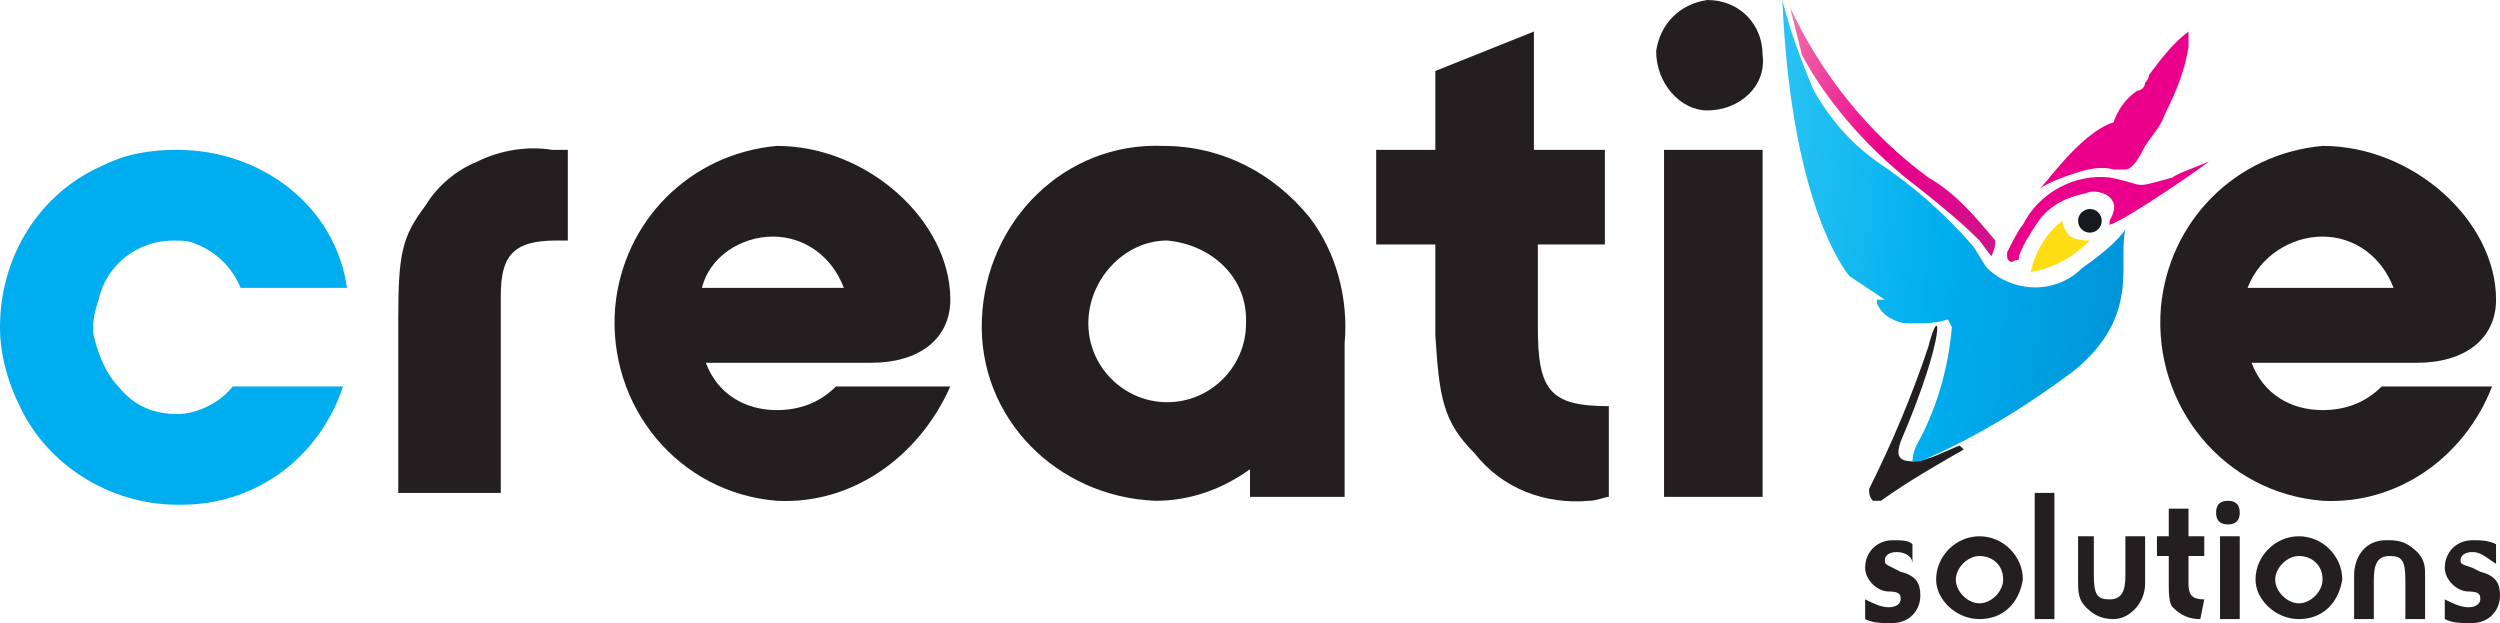
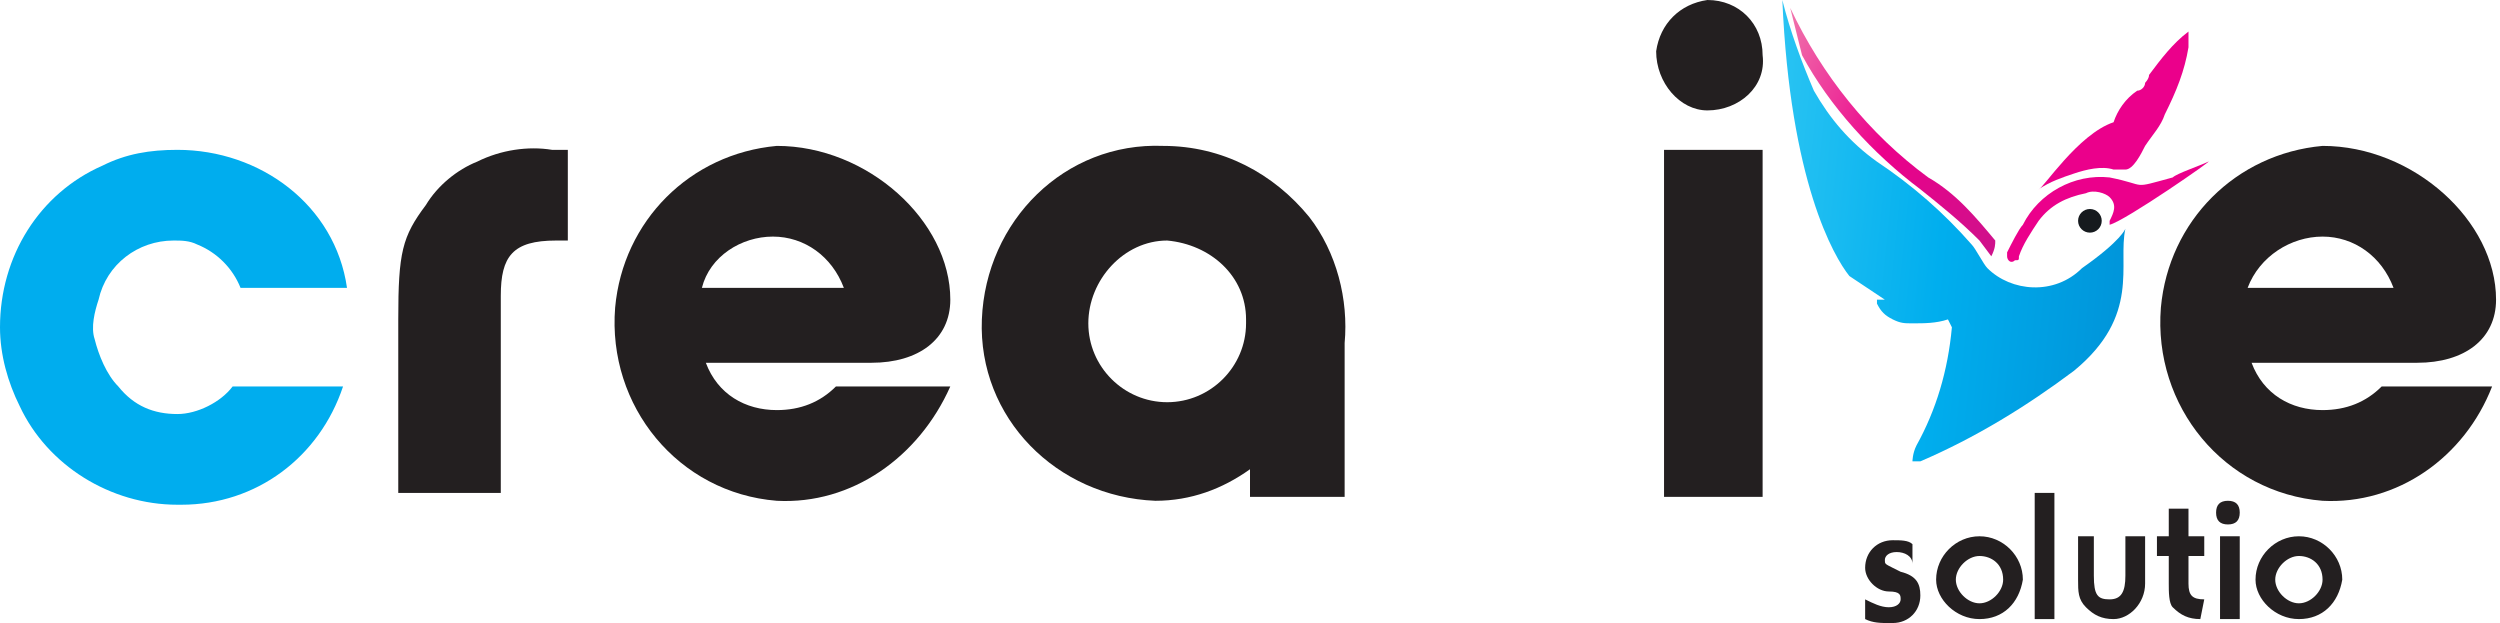
<svg xmlns="http://www.w3.org/2000/svg" version="1.1" id="Layer_1" x="0px" y="0px" viewBox="0 0 63.4 15.8" style="enable-background:new 0 0 63.4 15.8;" xml:space="preserve" width="720" height="179.432">
  <style type="text/css">
	.st0{fill:#231F20;}
	.st1{fill:#00ADEE;}
	.st2{fill:#161A1E;}
	.st3{fill:url(#SVGID_1_);}
	.st4{fill:#FFDD15;}
	.st5{fill:#EB008B;}
	.st6{fill:url(#SVGID_00000182496002517096174700000006883182897048344724_);}
</style>
  <g id="Layer_2_00000004528970681011510060000005249166714734442664_">
    <path class="st0" d="M10.1,12.6V8.1c0-1.7,0.1-2.1,0.7-2.9c0.3-0.5,0.8-0.9,1.3-1.1c0.6-0.3,1.3-0.4,1.9-0.3h0.4v2.3   c-0.1,0-0.2,0-0.3,0c-1.1,0-1.4,0.4-1.4,1.4v5h-2.6V12.6z" />
    <path class="st0" d="M19.7,12.7c-2.5-0.2-4.3-2.4-4.1-4.9c0.2-2.2,1.9-3.9,4.1-4.1c2.3,0,4.4,1.9,4.4,3.9c0,1-0.8,1.6-2,1.6h-4.2   c0.3,0.8,1,1.2,1.8,1.2c0.6,0,1.1-0.2,1.5-0.6h2.9C23.3,11.6,21.6,12.8,19.7,12.7z M21.4,7.3c-0.3-0.8-1-1.3-1.8-1.3   S18,6.5,17.8,7.3H21.4z" />
    <path class="st0" d="M31.7,12.6v-0.7c-0.7,0.5-1.5,0.8-2.4,0.8c-2.5-0.1-4.5-2.1-4.4-4.6s2.1-4.5,4.6-4.4c1.5,0,2.8,0.7,3.7,1.8   c0.7,0.9,1,2.1,0.9,3.2v3.9H31.7z M29.6,6.1c-1.1,0-2,1-2,2.1s0.9,2,2,2s2-0.9,2-2V8.1C31.6,7,30.7,6.2,29.6,6.1L29.6,6.1z" />
-     <path class="st0" d="M40.3,12.7c-1.1,0.1-2.2-0.3-2.9-1.2c-0.8-0.8-0.9-1.4-1-3V6.2h-1.5V3.8h1.5v-2l2.5-1v3h1.8v2.4H39v2.1   c0,1.6,0.3,2,1.8,2v2.3C40.7,12.6,40.5,12.7,40.3,12.7z" />
    <path class="st0" d="M43.3,2.8c-0.7,0-1.3-0.7-1.3-1.5c0.1-0.7,0.6-1.2,1.3-1.3c0.8,0,1.4,0.6,1.4,1.4l0,0   C44.8,2.2,44.1,2.8,43.3,2.8z M44.7,12.6h-2.5V3.8h2.5V12.6z" />
    <path class="st0" d="M58.9,12.7c-2.5-0.2-4.3-2.4-4.1-4.9c0.2-2.2,1.9-3.9,4.1-4.1c2.3,0,4.4,1.9,4.4,3.9c0,1-0.8,1.6-2,1.6h-4.2   c0.3,0.8,1,1.2,1.8,1.2c0.6,0,1.1-0.2,1.5-0.6h2.8C62.5,11.6,60.8,12.8,58.9,12.7z M60.7,7.3c-0.3-0.8-1-1.3-1.8-1.3   S57.3,6.5,57,7.3H60.7z" />
    <path class="st1" d="M4.5,10.5c-0.6,0-1.1-0.2-1.5-0.7C2.7,9.5,2.5,9,2.4,8.6l0,0c-0.1-0.3,0-0.7,0.1-1c0.2-0.9,1-1.5,1.9-1.5   c0.2,0,0.4,0,0.6,0.1c0.5,0.2,0.9,0.6,1.1,1.1h2.7C8.5,5.2,6.6,3.8,4.5,3.8c-0.7,0-1.3,0.1-1.9,0.4C1,4.9,0,6.5,0,8.3   c0,0.7,0.2,1.4,0.5,2l0,0c0.7,1.5,2.3,2.5,4,2.5h0.1c1.9,0,3.5-1.2,4.1-3H5.9C5.6,10.2,5,10.5,4.5,10.5z" />
    <circle class="st2" cx="53" cy="5.6" r="0.3" />
    <linearGradient id="SVGID_1_" gradientUnits="userSpaceOnUse" x1="7.592" y1="53.391" x2="14.207" y2="53.391" gradientTransform="matrix(1.01 0.5 -0.47 0.94 62.062 -52.274)">
      <stop offset="0" style="stop-color:#F075AC" />
      <stop offset="0.5" style="stop-color:#EB008B" />
      <stop offset="1" style="stop-color:#CE128B" />
    </linearGradient>
    <path class="st3" d="M50.6,6.1c-0.5-0.6-1-1.2-1.7-1.6c-1.5-1.1-2.7-2.6-3.5-4.3c0.1,0.4,0.2,0.8,0.3,1.2l0,0   c0.7,1.3,1.8,2.5,3,3.4c0.5,0.4,1,0.8,1.5,1.3l0.3,0.4C50.6,6.3,50.6,6.2,50.6,6.1z" />
-     <path class="st4" d="M53,6.1c-0.4,0.4-0.9,0.7-1.5,0.8c0.1-0.5,0.4-1,0.8-1.3c0,0.1,0.1,0.3,0.2,0.4C52.7,6.1,52.9,6.1,53,6.1z" />
    <path class="st5" d="M55.1,4.5c-1.1,0.3-0.6,0.2-1.6,0c-0.9-0.1-1.8,0.4-2.2,1.2c-0.1,0.1-0.3,0.5-0.4,0.7v0.1l0,0   c0,0.1,0.1,0.2,0.2,0.1c0.1,0,0.1,0,0.1-0.1c0.1-0.3,0.3-0.6,0.5-0.9C52,5.2,52.4,5,52.9,4.9c0.2-0.1,0.5,0,0.6,0.1   c0.2,0.2,0.1,0.4,0,0.6v0.1l0,0C53.9,5.6,56.2,4,56,4.1C55.8,4.2,55.2,4.4,55.1,4.5z" />
    <path class="st5" d="M55.5,1.2c-0.1,0.6-0.3,1.1-0.6,1.7c-0.1,0.3-0.3,0.5-0.5,0.8c-0.1,0.2-0.3,0.6-0.5,0.6c-0.1,0-0.2,0-0.3,0   c-0.3-0.1-0.7,0-1,0.1c-0.3,0.1-0.6,0.2-0.9,0.4c0.1,0,1-1.4,1.9-1.7c0.1-0.3,0.3-0.6,0.6-0.8c0.1,0,0.2-0.1,0.2-0.2   c0,0,0.1-0.1,0.1-0.2c0.3-0.4,0.6-0.8,1-1.1V1.2z" />
-     <path class="st0" d="M49.8,11.4l-0.1-0.1c-0.3,0.1-0.8,0.4-1.2,0.4s-0.4-0.2-0.3-0.5c1.2-2.8,1-3.6,0.7-2.4   c-0.4,1.2-0.9,2.4-1.5,3.6c0,0.1,0,0.2,0.1,0.3c0.1,0,0.1,0,0.2,0C48.4,12.2,49.1,11.8,49.8,11.4z" />
    <linearGradient id="SVGID_00000003094545905741427090000018136849071807819924_" gradientUnits="userSpaceOnUse" x1="84.854" y1="689.999" x2="94.164" y2="689.999" gradientTransform="matrix(1 0.1 -0.1 1 28.74 -692.86)">
      <stop offset="0" style="stop-color:#2AC4F3" />
      <stop offset="0.5" style="stop-color:#00AEEE" />
      <stop offset="1" style="stop-color:#0095DA" />
    </linearGradient>
    <path style="fill:url(#SVGID_00000003094545905741427090000018136849071807819924_);" d="M53.9,5.8c0,0-0.1,0.3-1.1,1   c-0.7,0.7-1.8,0.6-2.4,0l0,0c-0.1-0.1-0.3-0.5-0.4-0.6c-0.7-0.8-1.5-1.5-2.4-2.1C46.9,3.6,46.4,3,46,2.3c-0.3-0.7-0.6-1.5-0.8-2.3   c0.2,4.6,1.3,6.5,1.7,7c0.3,0.2,0.6,0.4,0.9,0.6c-0.1,0-0.2,0-0.2,0l0,0v0.1C47.7,7.9,47.8,8,48,8.1c0.2,0.1,0.3,0.1,0.5,0.1   c0.3,0,0.6,0,0.9-0.1l0.1,0.2c-0.1,1.1-0.4,2.1-0.9,3c-0.1,0.2-0.1,0.4-0.1,0.4s0.1,0,0.2,0c1.4-0.6,2.7-1.4,3.9-2.3   C54.3,8,53.7,6.7,53.9,5.8z" />
    <path class="st0" d="M48.1,14c-0.2,0-0.3,0.1-0.3,0.2s0,0.1,0.2,0.2l0.2,0.1c0.4,0.1,0.5,0.3,0.5,0.6c0,0.4-0.3,0.7-0.7,0.7   c0,0,0,0-0.1,0c-0.2,0-0.4,0-0.6-0.1v-0.5c0.2,0.1,0.4,0.2,0.6,0.2c0.2,0,0.3-0.1,0.3-0.2s0-0.2-0.3-0.2s-0.6-0.3-0.6-0.6   c0-0.4,0.3-0.7,0.7-0.7l0,0c0.2,0,0.4,0,0.5,0.1v0.5C48.5,14.1,48.3,14,48.1,14z" />
    <path class="st0" d="M50.2,15.7c-0.6,0-1.1-0.5-1.1-1l0,0c0-0.6,0.5-1.1,1.1-1.1s1.1,0.5,1.1,1.1C51.2,15.3,50.8,15.7,50.2,15.7   L50.2,15.7z M50.2,14.1c-0.3,0-0.6,0.3-0.6,0.6s0.3,0.6,0.6,0.6s0.6-0.3,0.6-0.6l0,0C50.8,14.3,50.5,14.1,50.2,14.1z" />
    <path class="st0" d="M51.6,15.7v-3.2h0.5v3.2H51.6z" />
    <path class="st0" d="M53.1,13.6v1c0,0.5,0.1,0.6,0.4,0.6s0.4-0.2,0.4-0.6v-1h0.5v1.2c0,0.5-0.4,0.9-0.8,0.9c-0.3,0-0.5-0.1-0.7-0.3   c-0.2-0.2-0.2-0.4-0.2-0.7v-1.1H53.1z" />
    <path class="st0" d="M55.8,15.7c-0.3,0-0.5-0.1-0.7-0.3C55,15.3,55,15,55,14.8v-0.7h-0.3v-0.5H55v-0.7h0.5v0.7h0.4v0.5h-0.4v0.7   c0,0.3,0.1,0.4,0.4,0.4l0,0L55.8,15.7L55.8,15.7z" />
    <path class="st0" d="M56.5,13.3c-0.2,0-0.3-0.1-0.3-0.3c0-0.2,0.1-0.3,0.3-0.3s0.3,0.1,0.3,0.3l0,0C56.8,13.2,56.7,13.3,56.5,13.3   L56.5,13.3z M56.3,15.7v-2.1h0.5v2.1H56.3z" />
    <path class="st0" d="M58.3,15.7c-0.6,0-1.1-0.5-1.1-1l0,0c0-0.6,0.5-1.1,1.1-1.1s1.1,0.5,1.1,1.1C59.3,15.3,58.9,15.7,58.3,15.7   L58.3,15.7z M58.3,14.1c-0.3,0-0.6,0.3-0.6,0.6s0.3,0.6,0.6,0.6s0.6-0.3,0.6-0.6l0,0C58.9,14.3,58.6,14.1,58.3,14.1z" />
-     <path class="st0" d="M61,15.7v-1c0-0.5-0.1-0.6-0.4-0.6s-0.4,0.2-0.4,0.6v1h-0.5v-1.1c0-0.5,0.3-0.9,0.8-0.9h0.1   c0.3,0,0.5,0.1,0.7,0.3c0.2,0.2,0.2,0.4,0.2,0.6v1.1H61z" />
-     <path class="st0" d="M62.7,14c-0.2,0-0.3,0.1-0.3,0.2s0,0.1,0.3,0.2l0.2,0.1c0.4,0.1,0.5,0.3,0.5,0.6c0,0.4-0.3,0.7-0.7,0.7h-0.1   c-0.2,0-0.4,0-0.6-0.1v-0.5c0.2,0.1,0.4,0.2,0.6,0.2c0.2,0,0.3-0.1,0.3-0.2s0-0.2-0.3-0.2S62,14.7,62,14.4c0-0.4,0.3-0.7,0.7-0.7   l0,0c0.2,0,0.4,0,0.6,0.1v0.5C63,14.1,62.9,14,62.7,14z" />
  </g>
</svg>